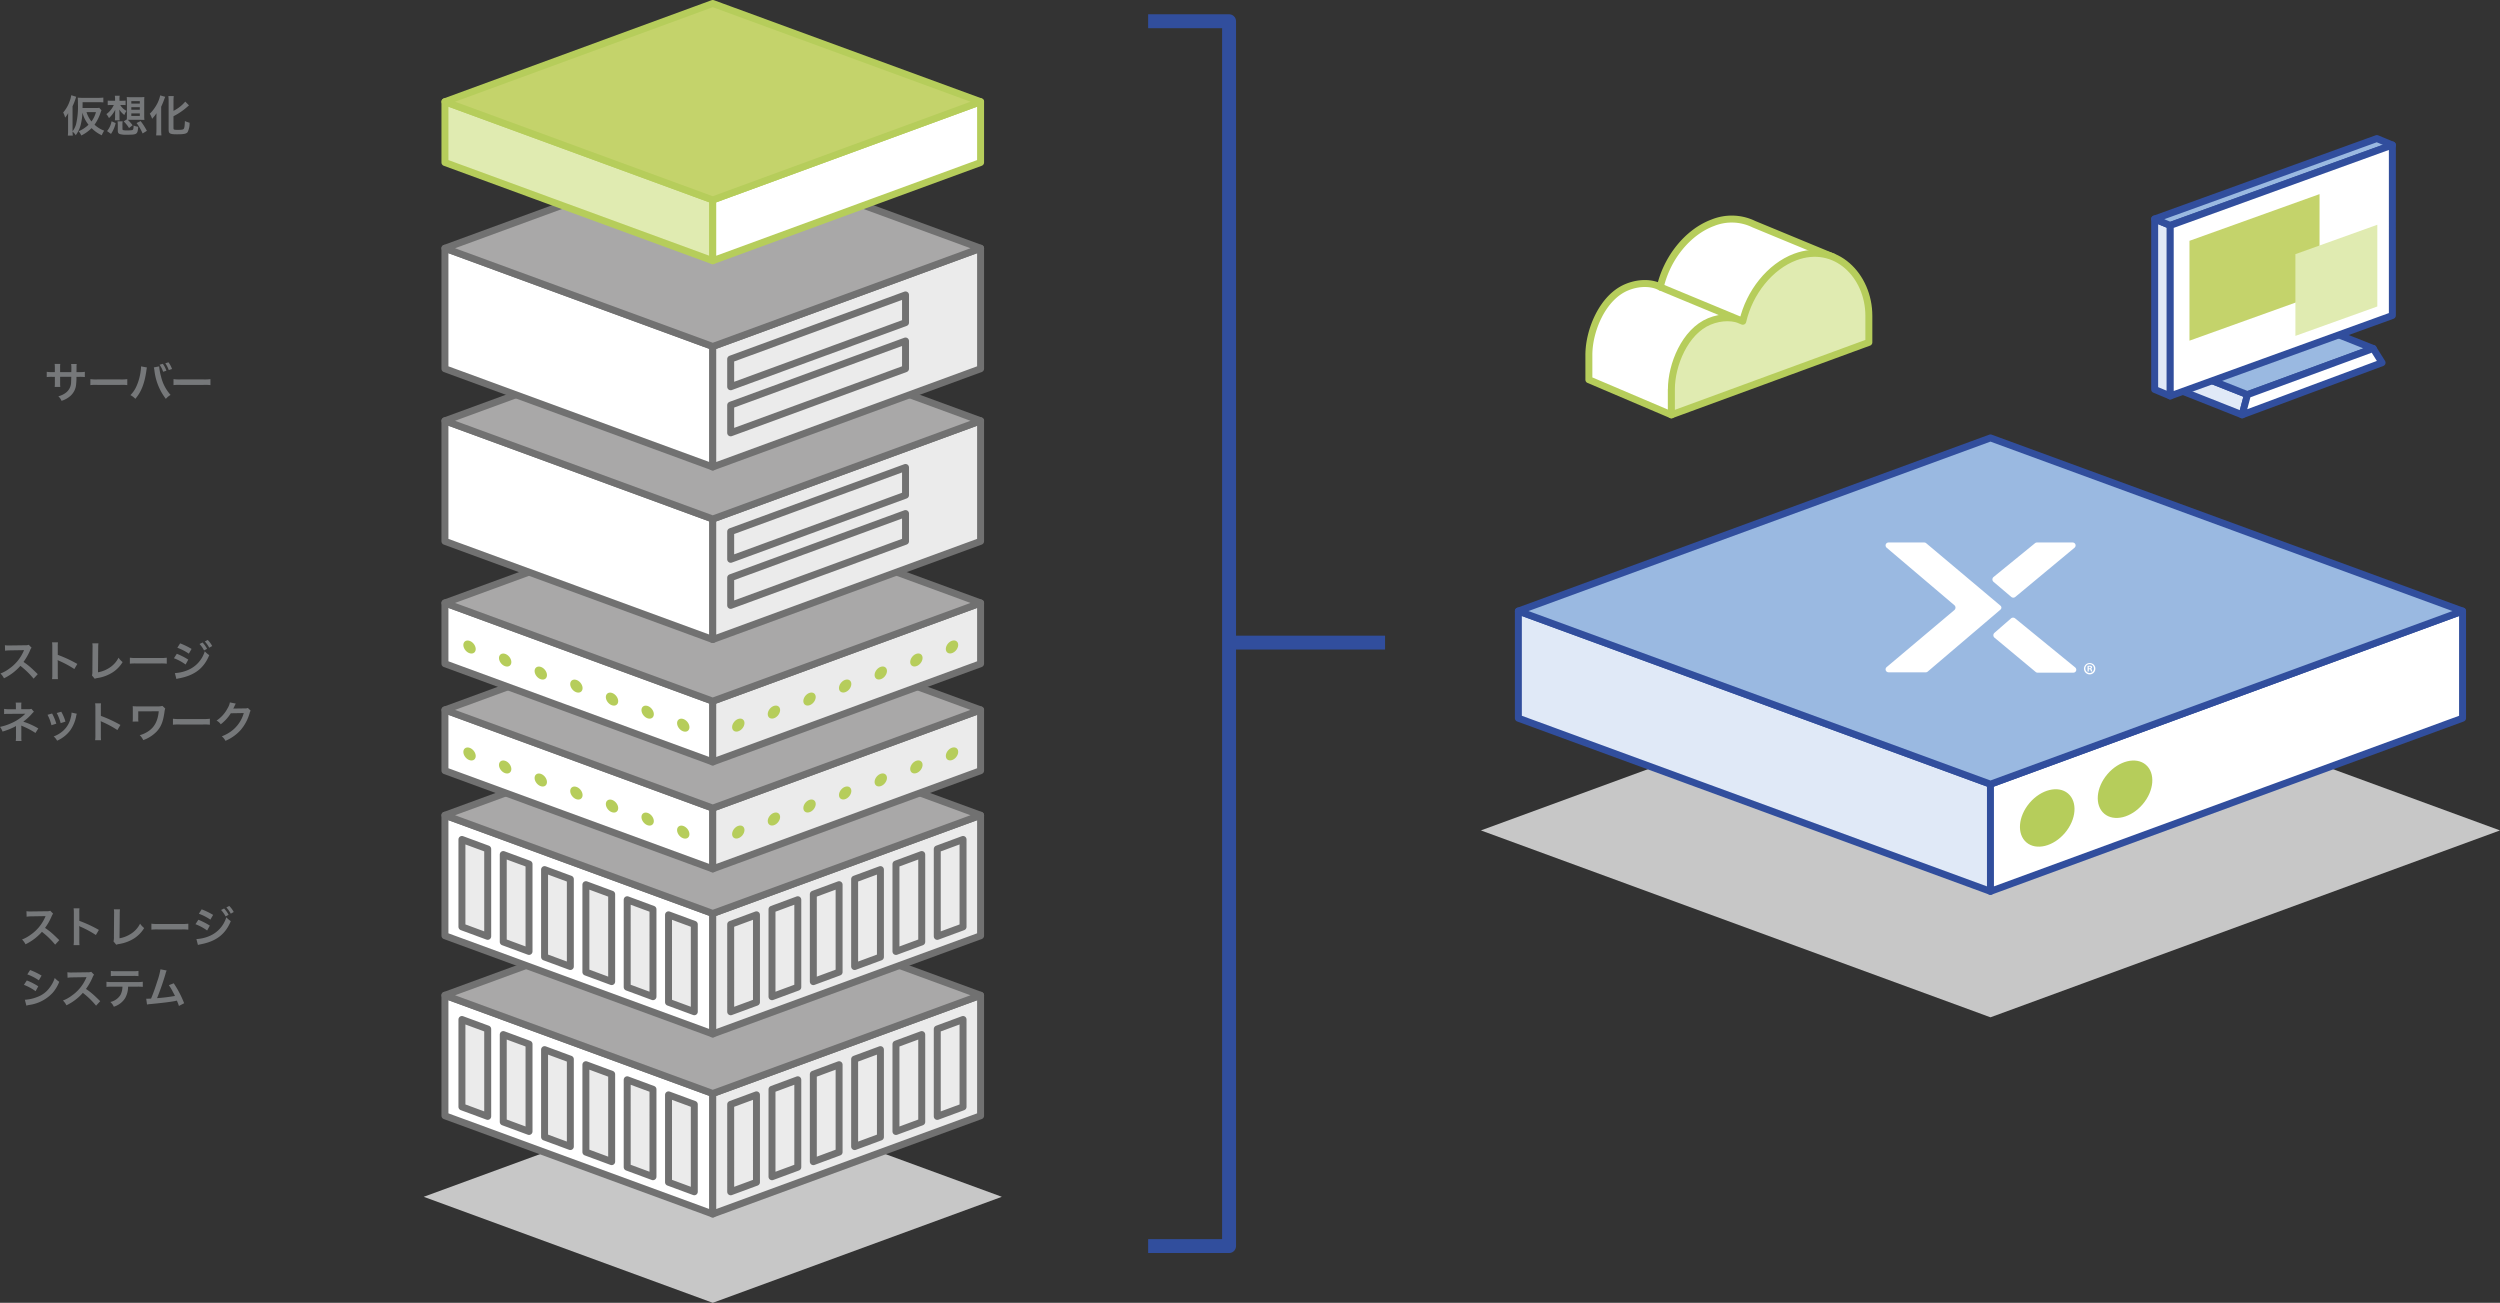
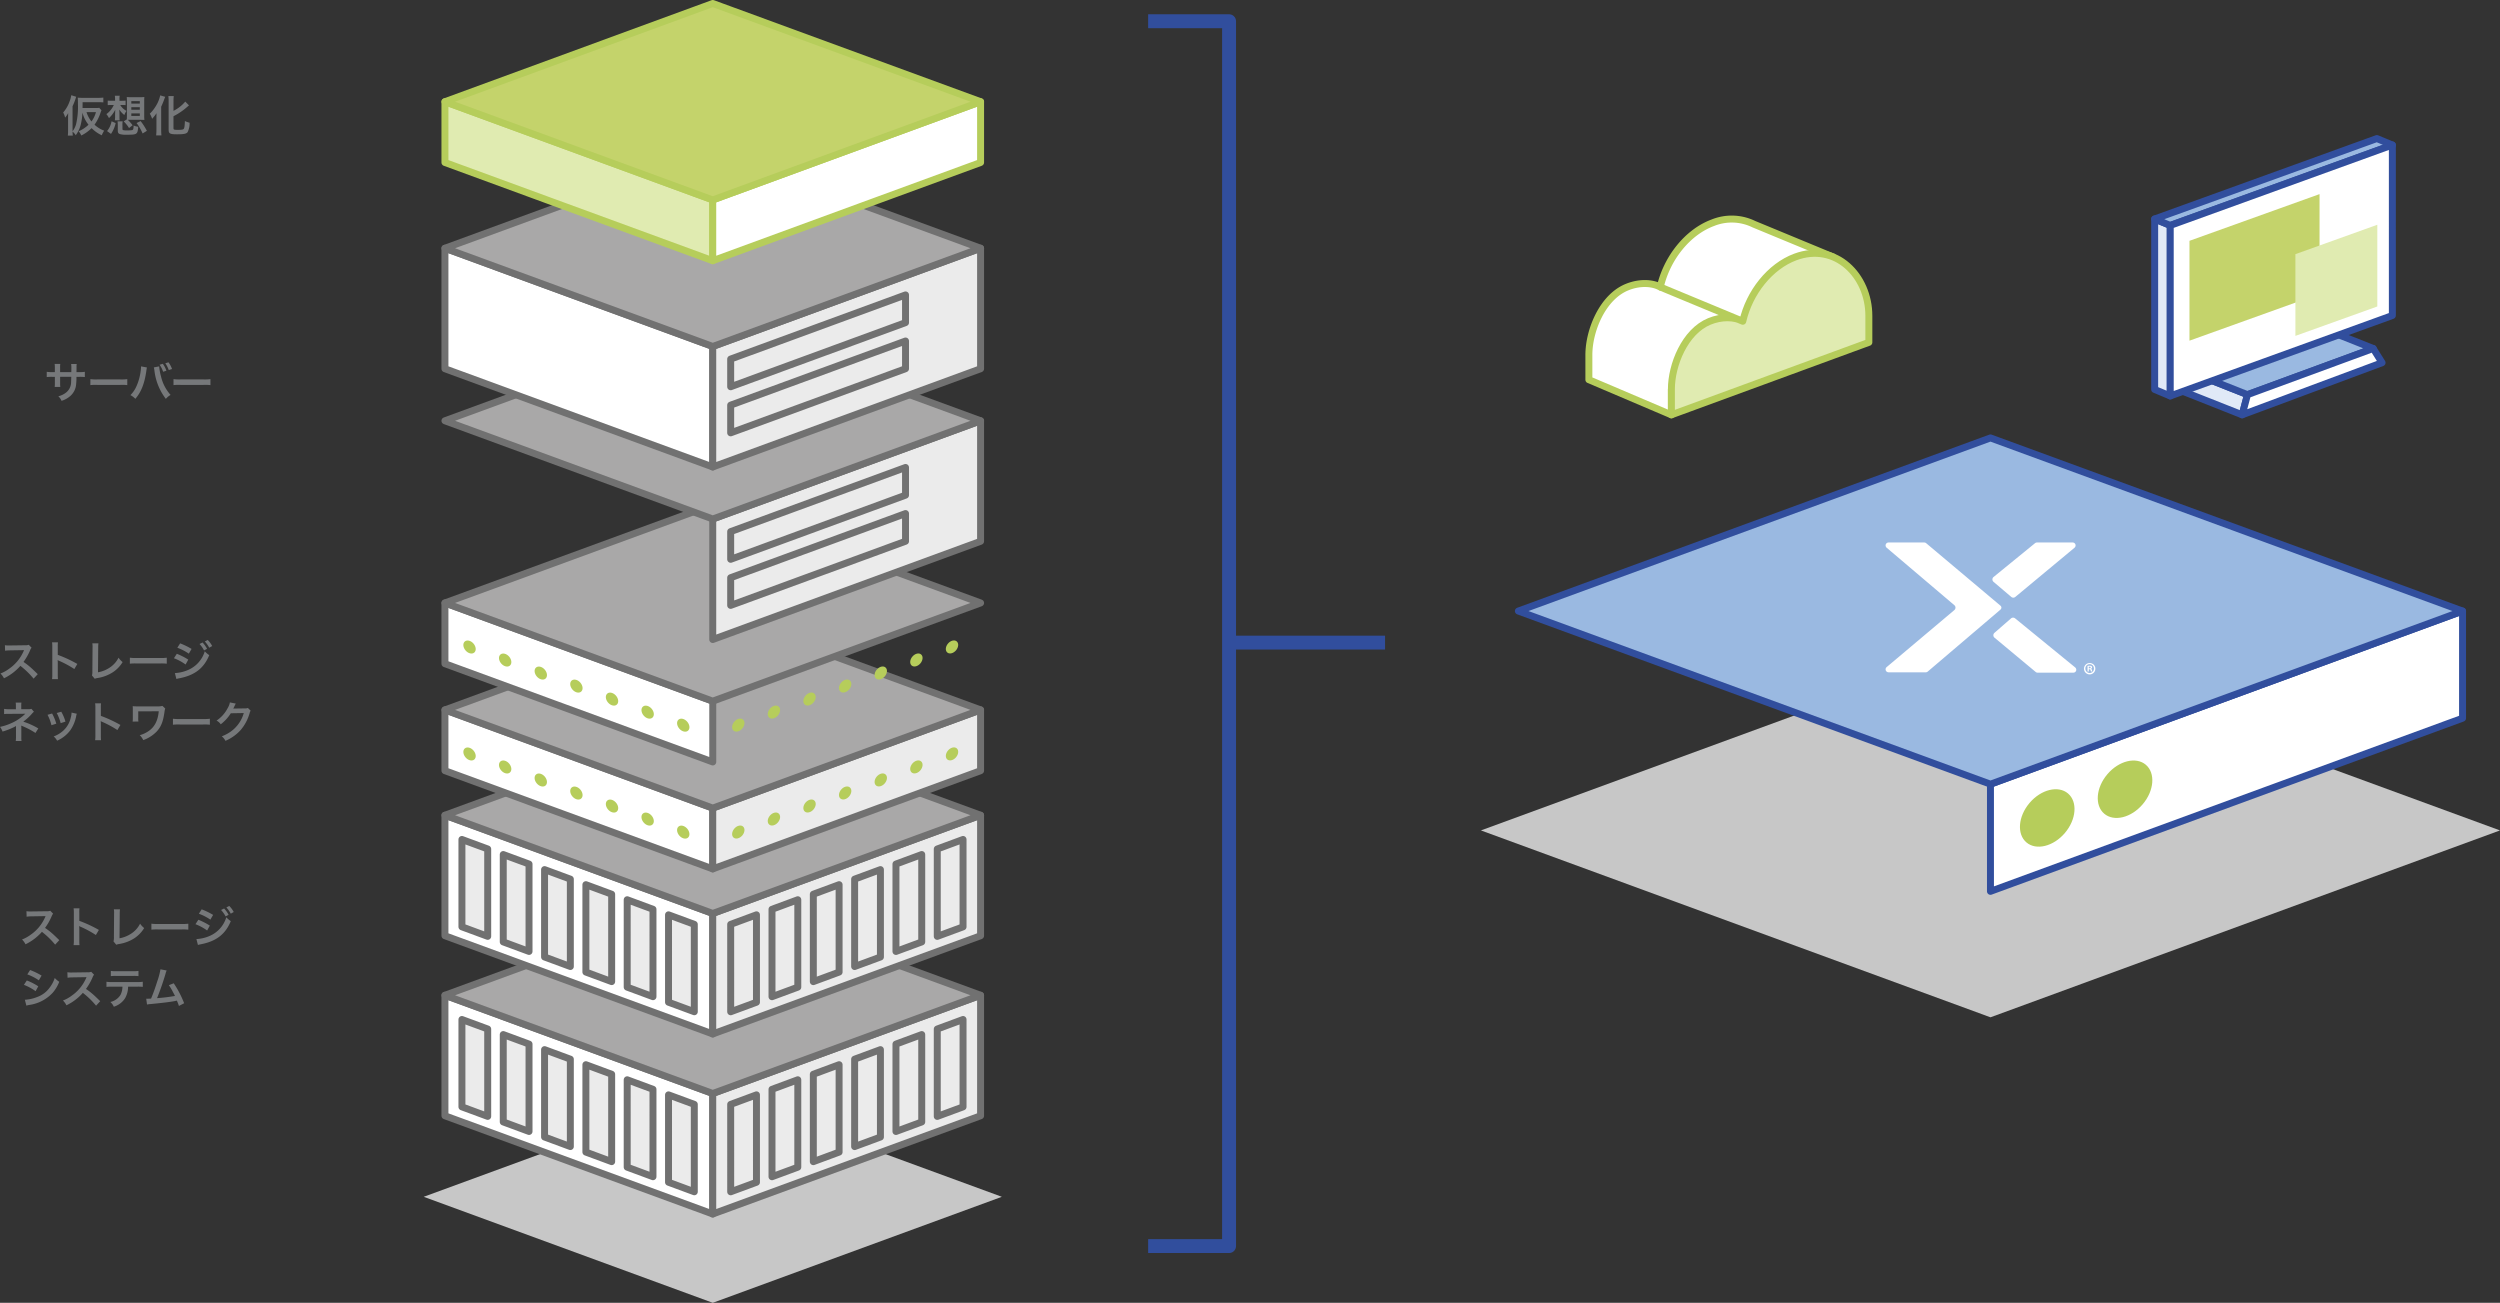
<svg xmlns="http://www.w3.org/2000/svg" width="696.316" height="362.868" viewBox="0 0 696.316 362.868">
  <rect x="0" y="0" width="696.316" height="362.868" fill="#333333" stroke="none" />
  <g id="Group_215" data-name="Group 215" transform="translate(-346.684 -1344.838)">
    <path id="Path_60" data-name="Path 60" d="M526.3,731.729,445.79,702.2,526.3,672.674,606.813,702.2Zm355.873-79.522-141.92-52.051,141.92-52.046,141.92,52.046Z" transform="translate(18.908 975.977)" fill="#c7c7c7" />
-     <path id="Path_61" data-name="Path 61" d="M1156.2,556.855l131.491,48.227V575.232L1156.2,527.01Z" transform="translate(-386.611 988.021)" fill="#e0e9f7" stroke="#314e9d" stroke-linejoin="round" stroke-miterlimit="10" stroke-width="1.938" />
    <path id="Path_62" data-name="Path 62" d="M1594.071,556.855,1462.58,605.081V575.232l131.491-48.222Z" transform="translate(-561.5 988.021)" fill="#fff" stroke="#314e9d" stroke-linejoin="round" stroke-miterlimit="10" stroke-width="1.938" />
    <path id="Path_63" data-name="Path 63" d="M1287.691,511.094,1156.2,462.872l131.491-48.222,131.491,48.222Z" transform="translate(-386.611 1052.159)" fill="#9ab9e1" stroke="#314e9d" stroke-linejoin="round" stroke-miterlimit="10" stroke-width="1.938" />
    <ellipse id="Ellipse_10" data-name="Ellipse 10" cx="8.944" cy="6.459" rx="8.944" ry="6.459" transform="translate(906.178 1575.294) rotate(-49.648)" fill="#b6cd5b" />
    <ellipse id="Ellipse_11" data-name="Ellipse 11" cx="8.944" cy="6.459" rx="8.944" ry="6.459" transform="translate(927.85 1567.295) rotate(-49.648)" fill="#b6cd5b" />
    <path id="Path_64" data-name="Path 64" d="M1406.243,518.485a.817.817,0,0,1-.528.193h-10.334a.849.849,0,0,1-.781-.472.833.833,0,0,1,.214-.979l18.863-15.888a.89.89,0,0,0,0-1.356l-18.837-15.991a.862.862,0,0,1-.309-.79.82.82,0,0,1,.816-.682h9.948a.834.834,0,0,1,.528.193l20.527,17.266.185.159a.69.69,0,0,1,.017,1.034l-.2.185-20.111,17.128Zm23.274-20.811a.889.889,0,0,0,1.146,0l16.463-13.682a.861.861,0,0,0,.309-.79.82.82,0,0,0-.815-.682h-9.948a.833.833,0,0,0-.528.193l-11.553,9.42a.883.883,0,0,0,0,1.348l4.931,4.193Zm-.056,5.983a.889.889,0,0,1,1.146,0l16.708,13.648a.861.861,0,0,1,.309.79.82.82,0,0,1-.816.682h-9.948a.832.832,0,0,1-.528-.193l-11.48-9.558a.883.883,0,0,1,0-1.348Zm23.484,13.978a1.584,1.584,0,1,1-1.571-1.541A1.55,1.55,0,0,1,1452.946,517.635Zm-2.773,0a1.2,1.2,0,0,0,1.2,1.232,1.184,1.184,0,0,0,1.176-1.223,1.19,1.19,0,1,0-2.378-.009Zm.949.8h-.356v-1.541a4.449,4.449,0,0,1,.592-.047.852.852,0,0,1,.528.12.388.388,0,0,1,.158.331.4.4,0,0,1-.318.365v.017c.15.047.228.167.271.378a1.569,1.569,0,0,0,.112.378h-.377a1.222,1.222,0,0,1-.12-.378c-.03-.159-.125-.236-.322-.236h-.167Zm.009-.867h.167c.2,0,.356-.065.356-.223,0-.142-.1-.236-.331-.236a.942.942,0,0,0-.2.017v.442Z" transform="translate(-522.652 1013.417)" fill="#fff" />
    <path id="Path_65" data-name="Path 65" d="M915.93,485.382h22.54V144.23H915.93M938.47,317.3h43.445" transform="translate(-249.459 1206.521)" fill="none" stroke="#314e9d" stroke-linejoin="round" stroke-miterlimit="10" stroke-width="3.876" />
    <path id="Path_66" data-name="Path 66" d="M459.57,809.926l74.595,27.356V803.716L459.57,776.36Z" transform="translate(11.042 845.687)" fill="#fff" stroke="#717171" stroke-linecap="round" stroke-linejoin="round" stroke-miterlimit="10" stroke-width="1.938" />
    <path id="Path_67" data-name="Path 67" d="M707.975,809.926l-74.6,27.356V803.716l74.6-27.356Z" transform="translate(-88.173 845.687)" fill="#ebebeb" stroke="#717171" stroke-linecap="round" stroke-linejoin="round" stroke-miterlimit="10" stroke-width="1.938" />
    <path id="Path_68" data-name="Path 68" d="M552.627,837.422l-7.18,2.652V815.723l7.18-2.652Zm11.511-4.2-7.184,2.657V811.526l7.184-2.657Zm11.506-4.2-7.18,2.657V807.329l7.18-2.657Zm11.51-4.2-7.184,2.657V803.131l7.184-2.657Zm11.506-4.2-7.18,2.652V798.93l7.18-2.652Zm11.506-4.2-7.18,2.653V794.732l7.18-2.652Zm-82.033,20.991,7.18,2.652V815.723l-7.18-2.652Zm-11.51-4.2,7.18,2.657V811.526l-7.18-2.657Zm-11.506-4.2,7.18,2.657V807.329l-7.18-2.657Zm-11.51-4.2,7.18,2.657V803.131l-7.18-2.657Zm-11.506-4.2,7.18,2.652V798.93l-7.18-2.652Zm-11.51-4.2,7.18,2.653V794.732l-7.18-2.652Z" transform="translate(4.752 836.713)" fill="#ebebeb" stroke="#717171" stroke-linecap="round" stroke-linejoin="round" stroke-miterlimit="10" stroke-width="1.938" />
    <path id="Path_69" data-name="Path 69" d="M534.165,767.326,459.57,739.97l74.595-27.36,74.6,27.36Z" transform="translate(11.042 882.077)" fill="#a9a8a8" stroke="#717171" stroke-linecap="round" stroke-linejoin="round" stroke-miterlimit="10" stroke-width="1.938" />
    <g id="Group_187" data-name="Group 187" transform="translate(470.612 1544.542)">
      <path id="Path_70" data-name="Path 70" d="M459.57,693.086l74.595,27.356V686.876L459.57,659.52Z" transform="translate(-459.57 -632.16)" fill="#fff" stroke="#717171" stroke-linecap="round" stroke-linejoin="round" stroke-miterlimit="10" stroke-width="1.938" />
      <path id="Path_71" data-name="Path 71" d="M707.975,693.086l-74.6,27.356V686.876l74.6-27.356Z" transform="translate(-558.785 -632.16)" fill="#ebebeb" stroke="#717171" stroke-linecap="round" stroke-linejoin="round" stroke-miterlimit="10" stroke-width="1.938" />
      <path id="Path_72" data-name="Path 72" d="M552.627,720.582l-7.18,2.652V698.883l7.18-2.652Zm11.511-4.2-7.184,2.656V694.686l7.184-2.657Zm11.506-4.2-7.18,2.657V690.489l7.18-2.656Zm11.51-4.2-7.184,2.652V686.287l7.184-2.652Zm11.506-4.2-7.18,2.652V682.09l7.18-2.652Zm11.506-4.2-7.18,2.652V677.892l7.18-2.652Zm-82.033,20.991,7.18,2.652V698.883l-7.18-2.652Zm-11.51-4.2,7.18,2.656V694.686l-7.18-2.657Zm-11.506-4.2,7.18,2.657V690.489l-7.18-2.656Zm-11.51-4.2,7.18,2.652V686.287l-7.18-2.652Zm-11.506-4.2,7.18,2.652V682.09l-7.18-2.652Zm-11.51-4.2,7.18,2.652V677.892l-7.18-2.652Z" transform="translate(-465.86 -641.133)" fill="#ebebeb" stroke="#717171" stroke-linecap="round" stroke-linejoin="round" stroke-miterlimit="10" stroke-width="1.938" />
      <path id="Path_73" data-name="Path 73" d="M534.165,650.486,459.57,623.13l74.595-27.36,74.6,27.36Z" transform="translate(-459.57 -595.77)" fill="#a9a8a8" stroke="#717171" stroke-linecap="round" stroke-linejoin="round" stroke-miterlimit="10" stroke-width="1.938" />
    </g>
    <g id="Group_188" data-name="Group 188" transform="translate(470.612 1515.203)">
      <path id="Path_74" data-name="Path 74" d="M459.57,608.091l74.595,27.356V618.516L459.57,591.16Z" transform="translate(-459.57 -563.8)" fill="#fff" stroke="#717171" stroke-linecap="round" stroke-linejoin="round" stroke-miterlimit="10" stroke-width="1.938" />
      <path id="Path_75" data-name="Path 75" d="M707.975,608.091l-74.6,27.356V618.516l74.6-27.356Z" transform="translate(-558.785 -563.8)" fill="#ebebeb" stroke="#717171" stroke-linecap="round" stroke-linejoin="round" stroke-miterlimit="10" stroke-width="1.938" />
      <path id="Path_76" data-name="Path 76" d="M534.165,582.126,459.57,554.77l74.595-27.36,74.6,27.36Z" transform="translate(-459.57 -527.41)" fill="#a9a8a8" stroke="#717171" stroke-linecap="round" stroke-linejoin="round" stroke-miterlimit="10" stroke-width="1.938" />
      <ellipse id="Ellipse_12" data-name="Ellipse 12" cx="2.03" cy="1.463" rx="2.03" ry="1.463" transform="translate(79.278 61.982) rotate(-49.648)" fill="#b6cd5b" />
      <ellipse id="Ellipse_13" data-name="Ellipse 13" cx="2.03" cy="1.463" rx="2.03" ry="1.463" transform="translate(89.2 58.353) rotate(-49.648)" fill="#b6cd5b" />
      <ellipse id="Ellipse_14" data-name="Ellipse 14" cx="2.03" cy="1.463" rx="2.03" ry="1.463" transform="translate(99.12 54.728) rotate(-49.648)" fill="#b6cd5b" />
      <ellipse id="Ellipse_15" data-name="Ellipse 15" cx="2.03" cy="1.463" rx="2.03" ry="1.463" transform="translate(109.042 51.1) rotate(-49.648)" fill="#b6cd5b" />
      <ellipse id="Ellipse_16" data-name="Ellipse 16" cx="2.03" cy="1.463" rx="2.03" ry="1.463" transform="translate(118.961 47.468) rotate(-49.648)" fill="#b6cd5b" />
      <ellipse id="Ellipse_17" data-name="Ellipse 17" cx="2.03" cy="1.463" rx="2.03" ry="1.463" transform="translate(128.881 43.843) rotate(-49.648)" fill="#b6cd5b" />
      <ellipse id="Ellipse_18" data-name="Ellipse 18" cx="2.03" cy="1.463" rx="2.03" ry="1.463" transform="translate(138.803 40.215) rotate(-49.648)" fill="#b6cd5b" />
      <ellipse id="Ellipse_19" data-name="Ellipse 19" cx="1.463" cy="2.03" rx="1.463" ry="2.03" transform="translate(63.947 60.802) rotate(-40.352)" fill="#b6cd5b" />
      <ellipse id="Ellipse_20" data-name="Ellipse 20" cx="1.463" cy="2.03" rx="1.463" ry="2.03" transform="translate(54.029 57.173) rotate(-40.352)" fill="#b6cd5b" />
      <ellipse id="Ellipse_21" data-name="Ellipse 21" cx="1.463" cy="2.03" rx="1.463" ry="2.03" transform="translate(44.107 53.547) rotate(-40.352)" fill="#b6cd5b" />
      <ellipse id="Ellipse_22" data-name="Ellipse 22" cx="1.463" cy="2.03" rx="1.463" ry="2.03" transform="translate(34.186 49.922) rotate(-40.352)" fill="#b6cd5b" />
      <ellipse id="Ellipse_23" data-name="Ellipse 23" cx="1.463" cy="2.03" rx="1.463" ry="2.03" transform="translate(24.265 46.29) rotate(-40.352)" fill="#b6cd5b" />
      <ellipse id="Ellipse_24" data-name="Ellipse 24" cx="1.463" cy="2.03" rx="1.463" ry="2.03" transform="translate(14.343 42.664) rotate(-40.352)" fill="#b6cd5b" />
      <ellipse id="Ellipse_25" data-name="Ellipse 25" cx="1.463" cy="2.03" rx="1.463" ry="2.03" transform="translate(4.422 39.038) rotate(-40.352)" fill="#b6cd5b" />
    </g>
    <g id="Group_189" data-name="Group 189" transform="translate(470.612 1485.418)">
      <path id="Path_77" data-name="Path 77" d="M459.57,538.681l74.595,27.36V549.106L459.57,521.75Z" transform="translate(-459.57 -494.394)" fill="#fff" stroke="#717171" stroke-linecap="round" stroke-linejoin="round" stroke-miterlimit="10" stroke-width="1.938" />
-       <path id="Path_78" data-name="Path 78" d="M707.975,538.681l-74.6,27.36V549.106l74.6-27.356Z" transform="translate(-558.785 -494.394)" fill="#ebebeb" stroke="#717171" stroke-linecap="round" stroke-linejoin="round" stroke-miterlimit="10" stroke-width="1.938" />
      <path id="Path_79" data-name="Path 79" d="M534.165,512.721,459.57,485.366l74.595-27.356,74.6,27.356Z" transform="translate(-459.57 -458.01)" fill="#a9a8a8" stroke="#717171" stroke-linecap="round" stroke-linejoin="round" stroke-miterlimit="10" stroke-width="1.938" />
      <ellipse id="Ellipse_26" data-name="Ellipse 26" cx="2.03" cy="1.463" rx="2.03" ry="1.463" transform="translate(79.279 61.981) rotate(-49.648)" fill="#b6cd5b" />
      <ellipse id="Ellipse_27" data-name="Ellipse 27" cx="2.03" cy="1.463" rx="2.03" ry="1.463" transform="translate(89.201 58.353) rotate(-49.648)" fill="#b6cd5b" />
      <ellipse id="Ellipse_28" data-name="Ellipse 28" cx="2.03" cy="1.463" rx="2.03" ry="1.463" transform="translate(99.118 54.725) rotate(-49.648)" fill="#b6cd5b" />
      <ellipse id="Ellipse_29" data-name="Ellipse 29" cx="2.03" cy="1.463" rx="2.03" ry="1.463" transform="translate(109.04 51.097) rotate(-49.648)" fill="#b6cd5b" />
      <ellipse id="Ellipse_30" data-name="Ellipse 30" cx="2.03" cy="1.463" rx="2.03" ry="1.463" transform="translate(118.962 47.468) rotate(-49.648)" fill="#b6cd5b" />
      <ellipse id="Ellipse_31" data-name="Ellipse 31" cx="2.03" cy="1.463" rx="2.03" ry="1.463" transform="translate(128.882 43.843) rotate(-49.648)" fill="#b6cd5b" />
      <ellipse id="Ellipse_32" data-name="Ellipse 32" cx="2.03" cy="1.463" rx="2.03" ry="1.463" transform="translate(138.801 40.212) rotate(-49.648)" fill="#b6cd5b" />
      <ellipse id="Ellipse_33" data-name="Ellipse 33" cx="1.463" cy="2.03" rx="1.463" ry="2.03" transform="translate(63.949 60.801) rotate(-40.352)" fill="#b6cd5b" />
      <ellipse id="Ellipse_34" data-name="Ellipse 34" cx="1.463" cy="2.03" rx="1.463" ry="2.03" transform="translate(54.031 57.172) rotate(-40.352)" fill="#b6cd5b" />
      <ellipse id="Ellipse_35" data-name="Ellipse 35" cx="1.463" cy="2.03" rx="1.463" ry="2.03" transform="translate(44.106 53.543) rotate(-40.352)" fill="#b6cd5b" />
      <ellipse id="Ellipse_36" data-name="Ellipse 36" cx="1.463" cy="2.03" rx="1.463" ry="2.03" transform="translate(34.185 49.918) rotate(-40.352)" fill="#b6cd5b" />
      <ellipse id="Ellipse_37" data-name="Ellipse 37" cx="1.463" cy="2.03" rx="1.463" ry="2.03" transform="translate(24.267 46.289) rotate(-40.352)" fill="#b6cd5b" />
      <ellipse id="Ellipse_38" data-name="Ellipse 38" cx="1.463" cy="2.03" rx="1.463" ry="2.03" transform="translate(14.345 42.663) rotate(-40.352)" fill="#b6cd5b" />
      <ellipse id="Ellipse_39" data-name="Ellipse 39" cx="1.463" cy="2.03" rx="1.463" ry="2.03" transform="translate(4.421 39.034) rotate(-40.352)" fill="#b6cd5b" />
    </g>
    <g id="Group_190" data-name="Group 190" transform="translate(470.612 1434.681)">
-       <path id="Path_80" data-name="Path 80" d="M459.57,437.1l74.595,27.356V430.89L459.57,403.53Z" transform="translate(-459.57 -376.174)" fill="#fff" stroke="#717171" stroke-linecap="round" stroke-linejoin="round" stroke-miterlimit="10" stroke-width="1.938" />
      <path id="Path_81" data-name="Path 81" d="M707.975,437.1l-74.6,27.356V430.89l74.6-27.36Z" transform="translate(-558.785 -376.174)" fill="#ebebeb" stroke="#717171" stroke-linecap="round" stroke-linejoin="round" stroke-miterlimit="10" stroke-width="1.938" />
      <path id="Path_82" data-name="Path 82" d="M693.709,441.547l-48.7,17.862v-7.717l48.7-17.862Zm0,12.837-48.7,17.862v-7.717l48.7-17.862Z" transform="translate(-565.424 -393.47)" fill="#ebebeb" stroke="#717171" stroke-linecap="round" stroke-linejoin="round" stroke-miterlimit="10" stroke-width="1.938" />
      <path id="Path_83" data-name="Path 83" d="M534.165,394.506l-74.595-27.36,74.595-27.356,74.6,27.356Z" transform="translate(-459.57 -339.79)" fill="#a9a8a8" stroke="#717171" stroke-linecap="round" stroke-linejoin="round" stroke-miterlimit="10" stroke-width="1.938" />
    </g>
    <g id="Group_191" data-name="Group 191" transform="translate(470.612 1386.622)">
      <path id="Path_84" data-name="Path 84" d="M459.57,325.116l74.595,27.36V318.91L459.57,291.55Z" transform="translate(-459.57 -264.194)" fill="#fff" stroke="#717171" stroke-linecap="round" stroke-linejoin="round" stroke-miterlimit="10" stroke-width="1.938" />
      <path id="Path_85" data-name="Path 85" d="M707.975,325.116l-74.6,27.36V318.91l74.6-27.36Z" transform="translate(-558.785 -264.194)" fill="#ebebeb" stroke="#717171" stroke-linecap="round" stroke-linejoin="round" stroke-miterlimit="10" stroke-width="1.938" />
      <path id="Path_86" data-name="Path 86" d="M693.709,329.567l-48.7,17.862v-7.717l48.7-17.862Zm0,12.837-48.7,17.862v-7.721l48.7-17.858Z" transform="translate(-565.424 -281.49)" fill="#ebebeb" stroke="#717171" stroke-linecap="round" stroke-linejoin="round" stroke-miterlimit="10" stroke-width="1.938" />
      <path id="Path_87" data-name="Path 87" d="M534.165,282.526l-74.595-27.36,74.595-27.356,74.6,27.356Z" transform="translate(-459.57 -227.81)" fill="#a9a8a8" stroke="#717171" stroke-linecap="round" stroke-linejoin="round" stroke-miterlimit="10" stroke-width="1.938" />
    </g>
    <g id="Group_192" data-name="Group 192" transform="translate(470.612 1345.807)">
      <path id="Path_88" data-name="Path 88" d="M459.57,213.391l74.595,27.356V223.816L459.57,196.46Z" transform="translate(-459.57 -169.1)" fill="#e0ebb1" stroke="#b6cd5b" stroke-linejoin="round" stroke-miterlimit="10" stroke-width="1.938" />
      <path id="Path_89" data-name="Path 89" d="M707.975,213.391l-74.6,27.356V223.816l74.6-27.356Z" transform="translate(-558.785 -169.1)" fill="#fff" stroke="#b6cd5b" stroke-linejoin="round" stroke-miterlimit="10" stroke-width="1.938" />
      <path id="Path_90" data-name="Path 90" d="M534.165,187.426,459.57,160.07l74.595-27.36,74.6,27.36Z" transform="translate(-459.57 -132.71)" fill="#c4d36b" stroke="#b6cd5b" stroke-linejoin="round" stroke-miterlimit="10" stroke-width="1.938" />
    </g>
    <path id="Path_154" data-name="Path 154" d="M10.32-6.708a4.6,4.6,0,0,1-.972.06H5.676l.012-.9v-.72H10.1a11.337,11.337,0,0,1,1.368.06V-9.552a10.853,10.853,0,0,1-1.416.072H5.64a10.654,10.654,0,0,1-1.308-.06c.048.576.06.924.06,1.788a21.426,21.426,0,0,1-.5,5.532,5.646,5.646,0,0,1-1,2.052V-7.14a16.806,16.806,0,0,0,.816-2.04c.1-.3.132-.432.2-.6l-1.38-.432A7.379,7.379,0,0,1,2.1-8.58,9.644,9.644,0,0,1,.276-5.388a4.808,4.808,0,0,1,.54,1.416,6.931,6.931,0,0,0,.864-1.26Q1.644-4.3,1.644-3.9V-.36a10.251,10.251,0,0,1-.072,1.4H2.964A8.659,8.659,0,0,1,2.892-.072,4.19,4.19,0,0,1,3.78.936,8.364,8.364,0,0,0,5.088-1.68a16.455,16.455,0,0,0,.552-3.7A9.053,9.053,0,0,0,7.332-1.992,8.629,8.629,0,0,1,4.584-.18a5.276,5.276,0,0,1,.744,1.188A10.944,10.944,0,0,0,8.2-1.044,9.6,9.6,0,0,0,11.028.948,7.658,7.658,0,0,1,11.7-.336,8,8,0,0,1,9.012-2a12.079,12.079,0,0,0,1.68-3.372c.108-.312.144-.372.252-.648ZM9.408-5.5A7.455,7.455,0,0,1,8.16-2.9,7.881,7.881,0,0,1,6.78-5.5Zm7.3-1.992a8.431,8.431,0,0,1,.96.048V-8.712a8.054,8.054,0,0,1-.984.048h-.72V-9.1a4.159,4.159,0,0,1,.06-.96H14.664a4.886,4.886,0,0,1,.072.924v.468h-.948a8.319,8.319,0,0,1-1.1-.048V-7.44a8.491,8.491,0,0,1,1.08-.048h.612a5.85,5.85,0,0,1-.792,1.3,5.578,5.578,0,0,1-1.272,1.236,5.683,5.683,0,0,1,.72,1.116,8.306,8.306,0,0,0,1.752-2.328c-.024.408-.024.408-.024.54-.012.252-.012.252-.024.72v.636a5.7,5.7,0,0,1-.072,1.044h1.344a7.757,7.757,0,0,1-.048-1.044v-.66c0-.312-.024-.8-.06-1.3a6.081,6.081,0,0,0,1.416,1.536,4.416,4.416,0,0,1,.612-1.152,4.121,4.121,0,0,1-1.752-1.644Zm.432,4.572a9.082,9.082,0,0,1,1.476,1.848l1.008-.768a11.628,11.628,0,0,0-1.344-1.512c.3-.012.5-.012.792-.012H21.8l1.1.036a11.147,11.147,0,0,1-.048-1.164v-4.1a9.519,9.519,0,0,1,.048-1.116,10.761,10.761,0,0,1-1.152.048H19.14a10.761,10.761,0,0,1-1.152-.048c.024.288.048.648.048,1.116V-4.5c0,.384-.012.7-.036,1.02ZM19.26-8.568h2.364v.684H19.26Zm0,1.7h2.364v.7H19.26Zm0,1.716h2.364v.708H19.26ZM13.6.564a8.789,8.789,0,0,0,1.3-3.012l-1.14-.5a5.961,5.961,0,0,1-1.26,2.724ZM16.788-1.8a6.319,6.319,0,0,1,.06-1.14H15.42a7.468,7.468,0,0,1,.072,1.14V-.4c0,.612.144.864.612,1.02A5.993,5.993,0,0,0,18,.792c2.88,0,3-.084,3.18-2.22A3.892,3.892,0,0,1,19.9-1.776c-.012.672-.072,1.032-.2,1.164-.168.168-.528.2-1.8.2a3.426,3.426,0,0,1-.864-.072c-.192-.048-.24-.132-.24-.36Zm6.8,1.512a16.86,16.86,0,0,0-1.74-2.724l-1.128.552A13.022,13.022,0,0,1,22.4.444Zm7.416-4.068a18.352,18.352,0,0,0,4.056-2.808c.12-.1.168-.144.264-.216L34.284-8.436a10.406,10.406,0,0,1-3.276,2.58V-8.532a11.139,11.139,0,0,1,.072-1.44h-1.5a11.268,11.268,0,0,1,.072,1.44V-.624c0,1.092.36,1.3,2.3,1.3S34.56.54,34.932.084a5.376,5.376,0,0,0,.552-2.64,5.874,5.874,0,0,1-1.3-.468c-.06,1.452-.132,1.92-.336,2.2-.156.192-.588.264-1.668.264-.96,0-1.176-.072-1.176-.4ZM26.256-.588a13.024,13.024,0,0,1-.084,1.56h1.476c-.048-.5-.072-1.044-.072-1.536V-7.008A22.3,22.3,0,0,0,28.44-9.1c.108-.288.156-.42.264-.66l-1.4-.408a9.135,9.135,0,0,1-1.212,2.976,10.5,10.5,0,0,1-1.68,2.136,6.017,6.017,0,0,1,.636,1.416A12.448,12.448,0,0,0,26.28-5.2c-.024.8-.024.924-.024,1.344Z" transform="translate(364 1381.569)" fill="#76787a" />
    <path id="Path_155" data-name="Path 155" d="M4.428-7.392V-8.628A6,6,0,0,1,4.476-9.66H2.9a6.4,6.4,0,0,1,.06,1.068v1.2H2.256A8.518,8.518,0,0,1,.7-7.476v1.464a12.208,12.208,0,0,1,1.536-.06h.732V-4.3a7.9,7.9,0,0,1-.048,1.032h1.56a7.387,7.387,0,0,1-.048-1.008v-1.8H7.536c-.024.828-.024,1.116-.048,1.392A3.747,3.747,0,0,1,6.216-1.8,5.573,5.573,0,0,1,3.924-.66a3.565,3.565,0,0,1,.9,1.272,6.67,6.67,0,0,0,2.34-1.26A4.806,4.806,0,0,0,8.892-4.092a14.548,14.548,0,0,0,.084-1.98h.8a12.208,12.208,0,0,1,1.536.06V-7.476a8.518,8.518,0,0,1-1.56.084H8.988C9-8.112,9-8.112,9-8.844a4.431,4.431,0,0,1,.048-.8H7.5a7.648,7.648,0,0,1,.06,1.332v.384l-.012.54Zm8.424,3.624a13.174,13.174,0,0,1,1.956-.06H21.18a13.174,13.174,0,0,1,1.956.06V-5.436a11.785,11.785,0,0,1-1.944.084H14.8a11.785,11.785,0,0,1-1.944-.084Zm14.112-5.22v.168a8.805,8.805,0,0,1-.108,1.164A14.594,14.594,0,0,1,25.728-3.54,8.087,8.087,0,0,1,24.012-.984,5.192,5.192,0,0,1,25.38.048c1.608-1.848,2.544-4.212,3.048-7.656l.036-.288.06-.348.024-.2a1.383,1.383,0,0,1,.06-.24Zm3.564.288a5.042,5.042,0,0,1,.168.864,15.9,15.9,0,0,0,3.18,7.9,4.939,4.939,0,0,1,1.32-1.1A11.623,11.623,0,0,1,32.52-6.228a14.867,14.867,0,0,1-.5-2.76Zm1.608-.744a7.874,7.874,0,0,1,.984,1.956l.912-.288a7.157,7.157,0,0,0-1-1.932ZM35.6-8.256a7.1,7.1,0,0,0-.984-1.86l-.888.252a8.242,8.242,0,0,1,.96,1.9Zm.408,4.488a13.174,13.174,0,0,1,1.956-.06H44.34a13.173,13.173,0,0,1,1.956.06V-5.436a11.784,11.784,0,0,1-1.944.084h-6.4a11.785,11.785,0,0,1-1.944-.084Z" transform="translate(359 1455.871)" fill="#76787a" />
    <path id="Path_156" data-name="Path 156" d="M11.2-.852c-1.452-1.4-1.452-1.4-1.752-1.668a18.6,18.6,0,0,0-2.22-1.74A15.893,15.893,0,0,0,9.1-7.572,2.308,2.308,0,0,1,9.48-8.22l-.792-.816A2.6,2.6,0,0,1,7.62-8.9L3.4-8.844H3.108a5.252,5.252,0,0,1-1.056-.072L2.1-7.38a9.457,9.457,0,0,1,1.308-.1c3.78-.06,3.78-.06,3.972-.072l-.132.312A11.567,11.567,0,0,1,3.216-2.352a9.907,9.907,0,0,1-2.4,1.32A4.814,4.814,0,0,1,1.788.3,14.261,14.261,0,0,0,6.36-3.168,23.068,23.068,0,0,1,10.044.4ZM16.824.54a13.192,13.192,0,0,1-.048-1.332V-3.96a6.2,6.2,0,0,0-.048-.816,3.877,3.877,0,0,0,.408.2A28.391,28.391,0,0,1,21.384-2.28l.84-1.416a35.255,35.255,0,0,0-5.448-2.532V-8.46a8.044,8.044,0,0,1,.048-1.26H15.18A7.713,7.713,0,0,1,15.252-8.5V-.8A8.084,8.084,0,0,1,15.18.54ZM26.4-9.444a5.837,5.837,0,0,1,.06,1.236l-.048,6.48A4.232,4.232,0,0,1,26.3-.492l.768.924a3.438,3.438,0,0,1,.72-.2A10.939,10.939,0,0,0,32.16-1.416a8.946,8.946,0,0,0,2.676-2.8A5.637,5.637,0,0,1,33.7-5.436a7.091,7.091,0,0,1-2.448,2.748,8.631,8.631,0,0,1-3.276,1.32l.06-6.852A9.286,9.286,0,0,1,28.1-9.432ZM36.852-3.768a13.174,13.174,0,0,1,1.956-.06H45.18a13.174,13.174,0,0,1,1.956.06V-5.436a11.785,11.785,0,0,1-1.944.084H38.8a11.785,11.785,0,0,1-1.944-.084Zm13.224-4.44a14.528,14.528,0,0,1,3.2,1.644l.768-1.32a19.761,19.761,0,0,0-3.192-1.548Zm-.948,2.916A13.928,13.928,0,0,1,52.38-3.54L53.124-4.9a18.94,18.94,0,0,0-3.192-1.632Zm7.128-3.96a8.1,8.1,0,0,1,1.26,1.788l.84-.444A7.777,7.777,0,0,0,57.1-9.672ZM49.812.492a7.086,7.086,0,0,1,.84-.2c4.3-.84,6.828-2.808,8.316-6.444A5.834,5.834,0,0,1,57.72-7.224a8.253,8.253,0,0,1-4.86,5.292,10.66,10.66,0,0,1-3.468.78Zm9.972-9.18a6.94,6.94,0,0,0-1.248-1.692l-.8.42a8.841,8.841,0,0,1,1.224,1.74ZM6.684,17.768a5.379,5.379,0,0,1-.06-1.068V14.06c0-.108-.012-.444-.024-.588.12.06.144.06.3.132a21.406,21.406,0,0,1,3.66,1.92l.792-1.26A19.582,19.582,0,0,0,7.164,12.38a15.479,15.479,0,0,0,2.448-2.244,2.815,2.815,0,0,1,.528-.516l-.7-.816a2.532,2.532,0,0,1-.816.108H6.6v-1a3.877,3.877,0,0,1,.06-.84H5.052a4.954,4.954,0,0,1,.06.864v.984h-2a6.164,6.164,0,0,1-1.284-.108v1.452a8.853,8.853,0,0,1,1.272-.06c4.32-.024,4.32-.024,4.392-.036H7.74a12.869,12.869,0,0,1-3.72,2.544A14.939,14.939,0,0,1,.684,13.832a4.96,4.96,0,0,1,.708,1.308A19,19,0,0,0,4.776,13.8a2.061,2.061,0,0,0,.36-.228V16.7a7.236,7.236,0,0,1-.072,1.068Zm7.236-7.3a12.005,12.005,0,0,1,1.092,2.9l1.356-.432A13.842,13.842,0,0,0,15.192,10.1Zm2.568-.5a13.2,13.2,0,0,1,1.092,2.82l1.332-.42a11.789,11.789,0,0,0-1.164-2.76Zm4.128-.12a5.323,5.323,0,0,1-.216,1.38,6.9,6.9,0,0,1-2.724,4.164,7.784,7.784,0,0,1-2.04,1.1,4.359,4.359,0,0,1,.96,1.188,9.211,9.211,0,0,0,3.66-2.892,10.244,10.244,0,0,0,1.656-4,2.526,2.526,0,0,1,.168-.612Zm8.208,7.692a13.192,13.192,0,0,1-.048-1.332V13.04a6.2,6.2,0,0,0-.048-.816,3.877,3.877,0,0,0,.408.2,28.391,28.391,0,0,1,4.248,2.292l.84-1.416a35.255,35.255,0,0,0-5.448-2.532V8.54a8.044,8.044,0,0,1,.048-1.26H27.18A7.713,7.713,0,0,1,27.252,8.5V16.2a8.084,8.084,0,0,1-.072,1.344Zm17.1-9.552a5.008,5.008,0,0,1-1.476.132H38.64a9.825,9.825,0,0,1-1-.06,7.265,7.265,0,0,1,.036.972v2.292a7.227,7.227,0,0,1-.048,1.032l1.608-.012a5.524,5.524,0,0,1-.048-1.056V9.5L44.9,9.488c-.24,2.6-1.14,4.368-2.856,5.532a7.838,7.838,0,0,1-2.436,1.116,5.158,5.158,0,0,1,.984,1.38,9.753,9.753,0,0,0,3.72-2.376c1.248-1.344,1.812-2.76,2.2-5.568a3.277,3.277,0,0,1,.2-.852Zm2.928,5.244a13.173,13.173,0,0,1,1.956-.06H57.18a13.173,13.173,0,0,1,1.956.06V11.564a11.785,11.785,0,0,1-1.944.084H50.8a11.785,11.785,0,0,1-1.944-.084Zm20.88-4.668a2.126,2.126,0,0,1-.876.12l-2.628.036c-.228,0-.42.012-.576.024a2.83,2.83,0,0,0,.192-.384L66,8.048a2.423,2.423,0,0,1,.156-.336,2.454,2.454,0,0,1,.2-.372l-1.644-.324A4.479,4.479,0,0,1,64.1,8.6,9.231,9.231,0,0,1,61,12.08a3.188,3.188,0,0,1,1.164,1.032,11.745,11.745,0,0,0,2.808-3.072l3.612-.06a9.5,9.5,0,0,1-3.5,5.064,10.807,10.807,0,0,1-2.628,1.416,3.7,3.7,0,0,1,1.02,1.26,12.123,12.123,0,0,0,4.272-3.048A12.447,12.447,0,0,0,70.2,10.04a2.257,2.257,0,0,1,.3-.72Z" transform="translate(346 1533.462)" fill="#76787a" />
    <path id="Path_157" data-name="Path 157" d="M11.2-.852c-1.452-1.4-1.452-1.4-1.752-1.668a18.6,18.6,0,0,0-2.22-1.74A15.893,15.893,0,0,0,9.1-7.572,2.308,2.308,0,0,1,9.48-8.22l-.792-.816A2.6,2.6,0,0,1,7.62-8.9L3.4-8.844H3.108a5.252,5.252,0,0,1-1.056-.072L2.1-7.38a9.457,9.457,0,0,1,1.308-.1c3.78-.06,3.78-.06,3.972-.072l-.132.312A11.567,11.567,0,0,1,3.216-2.352a9.907,9.907,0,0,1-2.4,1.32A4.814,4.814,0,0,1,1.788.3,14.261,14.261,0,0,0,6.36-3.168,23.068,23.068,0,0,1,10.044.4ZM16.824.54a13.192,13.192,0,0,1-.048-1.332V-3.96a6.2,6.2,0,0,0-.048-.816,3.877,3.877,0,0,0,.408.2A28.391,28.391,0,0,1,21.384-2.28l.84-1.416a35.255,35.255,0,0,0-5.448-2.532V-8.46a8.044,8.044,0,0,1,.048-1.26H15.18A7.713,7.713,0,0,1,15.252-8.5V-.8A8.084,8.084,0,0,1,15.18.54ZM26.4-9.444a5.837,5.837,0,0,1,.06,1.236l-.048,6.48A4.232,4.232,0,0,1,26.3-.492l.768.924a3.438,3.438,0,0,1,.72-.2A10.939,10.939,0,0,0,32.16-1.416a8.946,8.946,0,0,0,2.676-2.8A5.637,5.637,0,0,1,33.7-5.436a7.091,7.091,0,0,1-2.448,2.748,8.631,8.631,0,0,1-3.276,1.32l.06-6.852A9.286,9.286,0,0,1,28.1-9.432ZM36.852-3.768a13.174,13.174,0,0,1,1.956-.06H45.18a13.174,13.174,0,0,1,1.956.06V-5.436a11.785,11.785,0,0,1-1.944.084H38.8a11.785,11.785,0,0,1-1.944-.084Zm13.224-4.44a14.528,14.528,0,0,1,3.2,1.644l.768-1.32a19.761,19.761,0,0,0-3.192-1.548Zm-.948,2.916A13.928,13.928,0,0,1,52.38-3.54L53.124-4.9a18.94,18.94,0,0,0-3.192-1.632Zm7.128-3.96a8.1,8.1,0,0,1,1.26,1.788l.84-.444A7.777,7.777,0,0,0,57.1-9.672ZM49.812.492a7.086,7.086,0,0,1,.84-.2c4.3-.84,6.828-2.808,8.316-6.444A5.834,5.834,0,0,1,57.72-7.224a8.253,8.253,0,0,1-4.86,5.292,10.66,10.66,0,0,1-3.468.78Zm9.972-9.18a6.94,6.94,0,0,0-1.248-1.692l-.8.42a8.841,8.841,0,0,1,1.224,1.74ZM2.292,8.684A14.089,14.089,0,0,1,5.5,10.34l.768-1.32A19.243,19.243,0,0,0,3.072,7.472ZM1.344,11.6A14.035,14.035,0,0,1,4.6,13.364l.744-1.356a16.964,16.964,0,0,0-3.192-1.632Zm.684,5.784a7.75,7.75,0,0,1,.84-.192,10.907,10.907,0,0,0,6.516-3.408,10.475,10.475,0,0,0,1.8-3.036A6.2,6.2,0,0,1,9.936,9.68a8.878,8.878,0,0,1-1.392,2.652,7.336,7.336,0,0,1-3.468,2.64,10.983,10.983,0,0,1-3.468.78ZM22.6,16.148c-1.452-1.4-1.452-1.4-1.752-1.668a18.6,18.6,0,0,0-2.22-1.74A15.893,15.893,0,0,0,20.5,9.428a2.308,2.308,0,0,1,.384-.648l-.792-.816A2.6,2.6,0,0,1,19.02,8.1l-4.224.06h-.288a5.252,5.252,0,0,1-1.056-.072L13.5,9.62a9.457,9.457,0,0,1,1.308-.1c3.78-.06,3.78-.06,3.972-.072l-.132.312a11.567,11.567,0,0,1-4.032,4.884,9.907,9.907,0,0,1-2.4,1.32,4.814,4.814,0,0,1,.972,1.332,14.26,14.26,0,0,0,4.572-3.468A23.068,23.068,0,0,1,21.444,17.4ZM32.928,12.1a11.874,11.874,0,0,1,1.524.06V10.736a8.524,8.524,0,0,1-1.548.084h-7.02a8.446,8.446,0,0,1-1.548-.084v1.428a11.874,11.874,0,0,1,1.524-.06h2.928a5.1,5.1,0,0,1-.528,2.268,4.462,4.462,0,0,1-2.844,2,3.807,3.807,0,0,1,.972,1.32,5.7,5.7,0,0,0,3.132-2.364,6.516,6.516,0,0,0,.84-3.228Zm-7.38-2.928a11.305,11.305,0,0,1,1.524-.06h4.656a11.305,11.305,0,0,1,1.524.06V7.712A8.141,8.141,0,0,1,31.7,7.8H27.1a8.141,8.141,0,0,1-1.548-.084ZM39.372,7.268a18.979,18.979,0,0,1-.876,3.324c-.624,1.968-1.1,3.324-1.74,4.836-.5.024-.792.036-1.032.036h-.312l.216,1.62a6.564,6.564,0,0,1,1.092-.144c3.588-.348,5.58-.6,6.792-.852.276-.06.276-.06.432-.1a12.289,12.289,0,0,1,.576,1.488l1.452-.756a28.069,28.069,0,0,0-2.9-5.556l-1.356.528a14.9,14.9,0,0,1,1.14,1.908c.288.54.432.8.564,1.092a47.425,47.425,0,0,1-4.992.612A71.27,71.27,0,0,0,40.8,8.468a3.673,3.673,0,0,1,.312-.864Z" transform="translate(352 1607.545)" fill="#76787a" />
    <g id="Group_193" data-name="Group 193" transform="translate(789.228 1405.859)">
      <path id="Path_91" data-name="Path 91" d="M1270.294,283.31l-22.369-9.253a14.057,14.057,0,0,0-11.455-.4c-7.069,2.626-12.807,9.923-14.626,17.905-2.3-1.253-5.884-1.373-9.313.047-6.815,2.815-10.571,12.094-10.571,18.879v6.884l22.982,9.785v-7.133" transform="translate(-1201.96 -272.633)" fill="#fff" stroke="#b6cd5b" stroke-linejoin="round" stroke-miterlimit="10" stroke-width="1.938" />
      <path id="Path_92" data-name="Path 92" d="M1306.388,319.656v-7.4c0-11.111-9.172-20.588-20.489-16.382-7.068,2.627-12.807,9.923-14.626,17.905-2.3-1.253-5.884-1.373-9.313.047-6.815,2.815-10.57,12.094-10.57,18.879v7.133l55-20.184Zm-58.1-15.412,22.987,9.536" transform="translate(-1228.406 -285.319)" fill="#e0ebb1" stroke="#b6cd5b" stroke-linejoin="round" stroke-miterlimit="10" stroke-width="1.938" />
    </g>
    <g id="Group_194" data-name="Group 194" transform="translate(946.817 1383.429)">
      <path id="Path_93" data-name="Path 93" d="M1601.78,385.212l-18.15-7.189,6.382-3.674,13.257,5.249Z" transform="translate(-1577.415 -308.265)" fill="#e0e9f7" stroke="#314e9d" stroke-linejoin="round" stroke-miterlimit="10" stroke-width="1.938" />
      <path id="Path_94" data-name="Path 94" d="M1646.778,349.633l-13.257-5.253L1598.5,357.242l13.257,5.249Z" transform="translate(-1585.904 -291.158)" fill="#9ab9e1" stroke="#314e9d" stroke-linejoin="round" stroke-miterlimit="10" stroke-width="1.938" />
      <path id="Path_95" data-name="Path 95" d="M1625.92,375.08l38.973-14.515-2.485-3.966-35,12.867Z" transform="translate(-1601.556 -298.133)" fill="#fff" stroke="#314e9d" stroke-linejoin="round" stroke-miterlimit="10" stroke-width="1.938" />
      <path id="Path_96" data-name="Path 96" d="M1573.484,321.855l-4.335-1.807V272.56l4.335,1.8Z" transform="translate(-1569.15 -250.161)" fill="#e0e9f7" stroke="#314e9d" stroke-linejoin="round" stroke-miterlimit="10" stroke-width="1.938" />
      <path id="Path_97" data-name="Path 97" d="M1635.372,222.177l-4.335-1.807-61.887,22.4,4.335,1.8Z" transform="translate(-1569.15 -220.37)" fill="#9ab9e1" stroke="#314e9d" stroke-linejoin="round" stroke-miterlimit="10" stroke-width="1.938" />
      <path id="Path_98" data-name="Path 98" d="M1579.25,294.45l61.866-22.407V224.55l-61.866,22.407Z" transform="translate(-1574.915 -222.756)" fill="#fff" stroke="#314e9d" stroke-linejoin="round" stroke-miterlimit="10" stroke-width="1.938" />
      <path id="Path_99" data-name="Path 99" d="M1591.74,297.243l36.227-13.013V256.42l-36.227,13.008Z" transform="translate(-1582.045 -240.948)" fill="#c4d36b" />
      <path id="Path_100" data-name="Path 100" d="M1660.48,307.266l22.815-8.193V276.31L1660.48,284.5Z" transform="translate(-1621.283 -252.302)" fill="#e0ebb1" />
    </g>
  </g>
</svg>